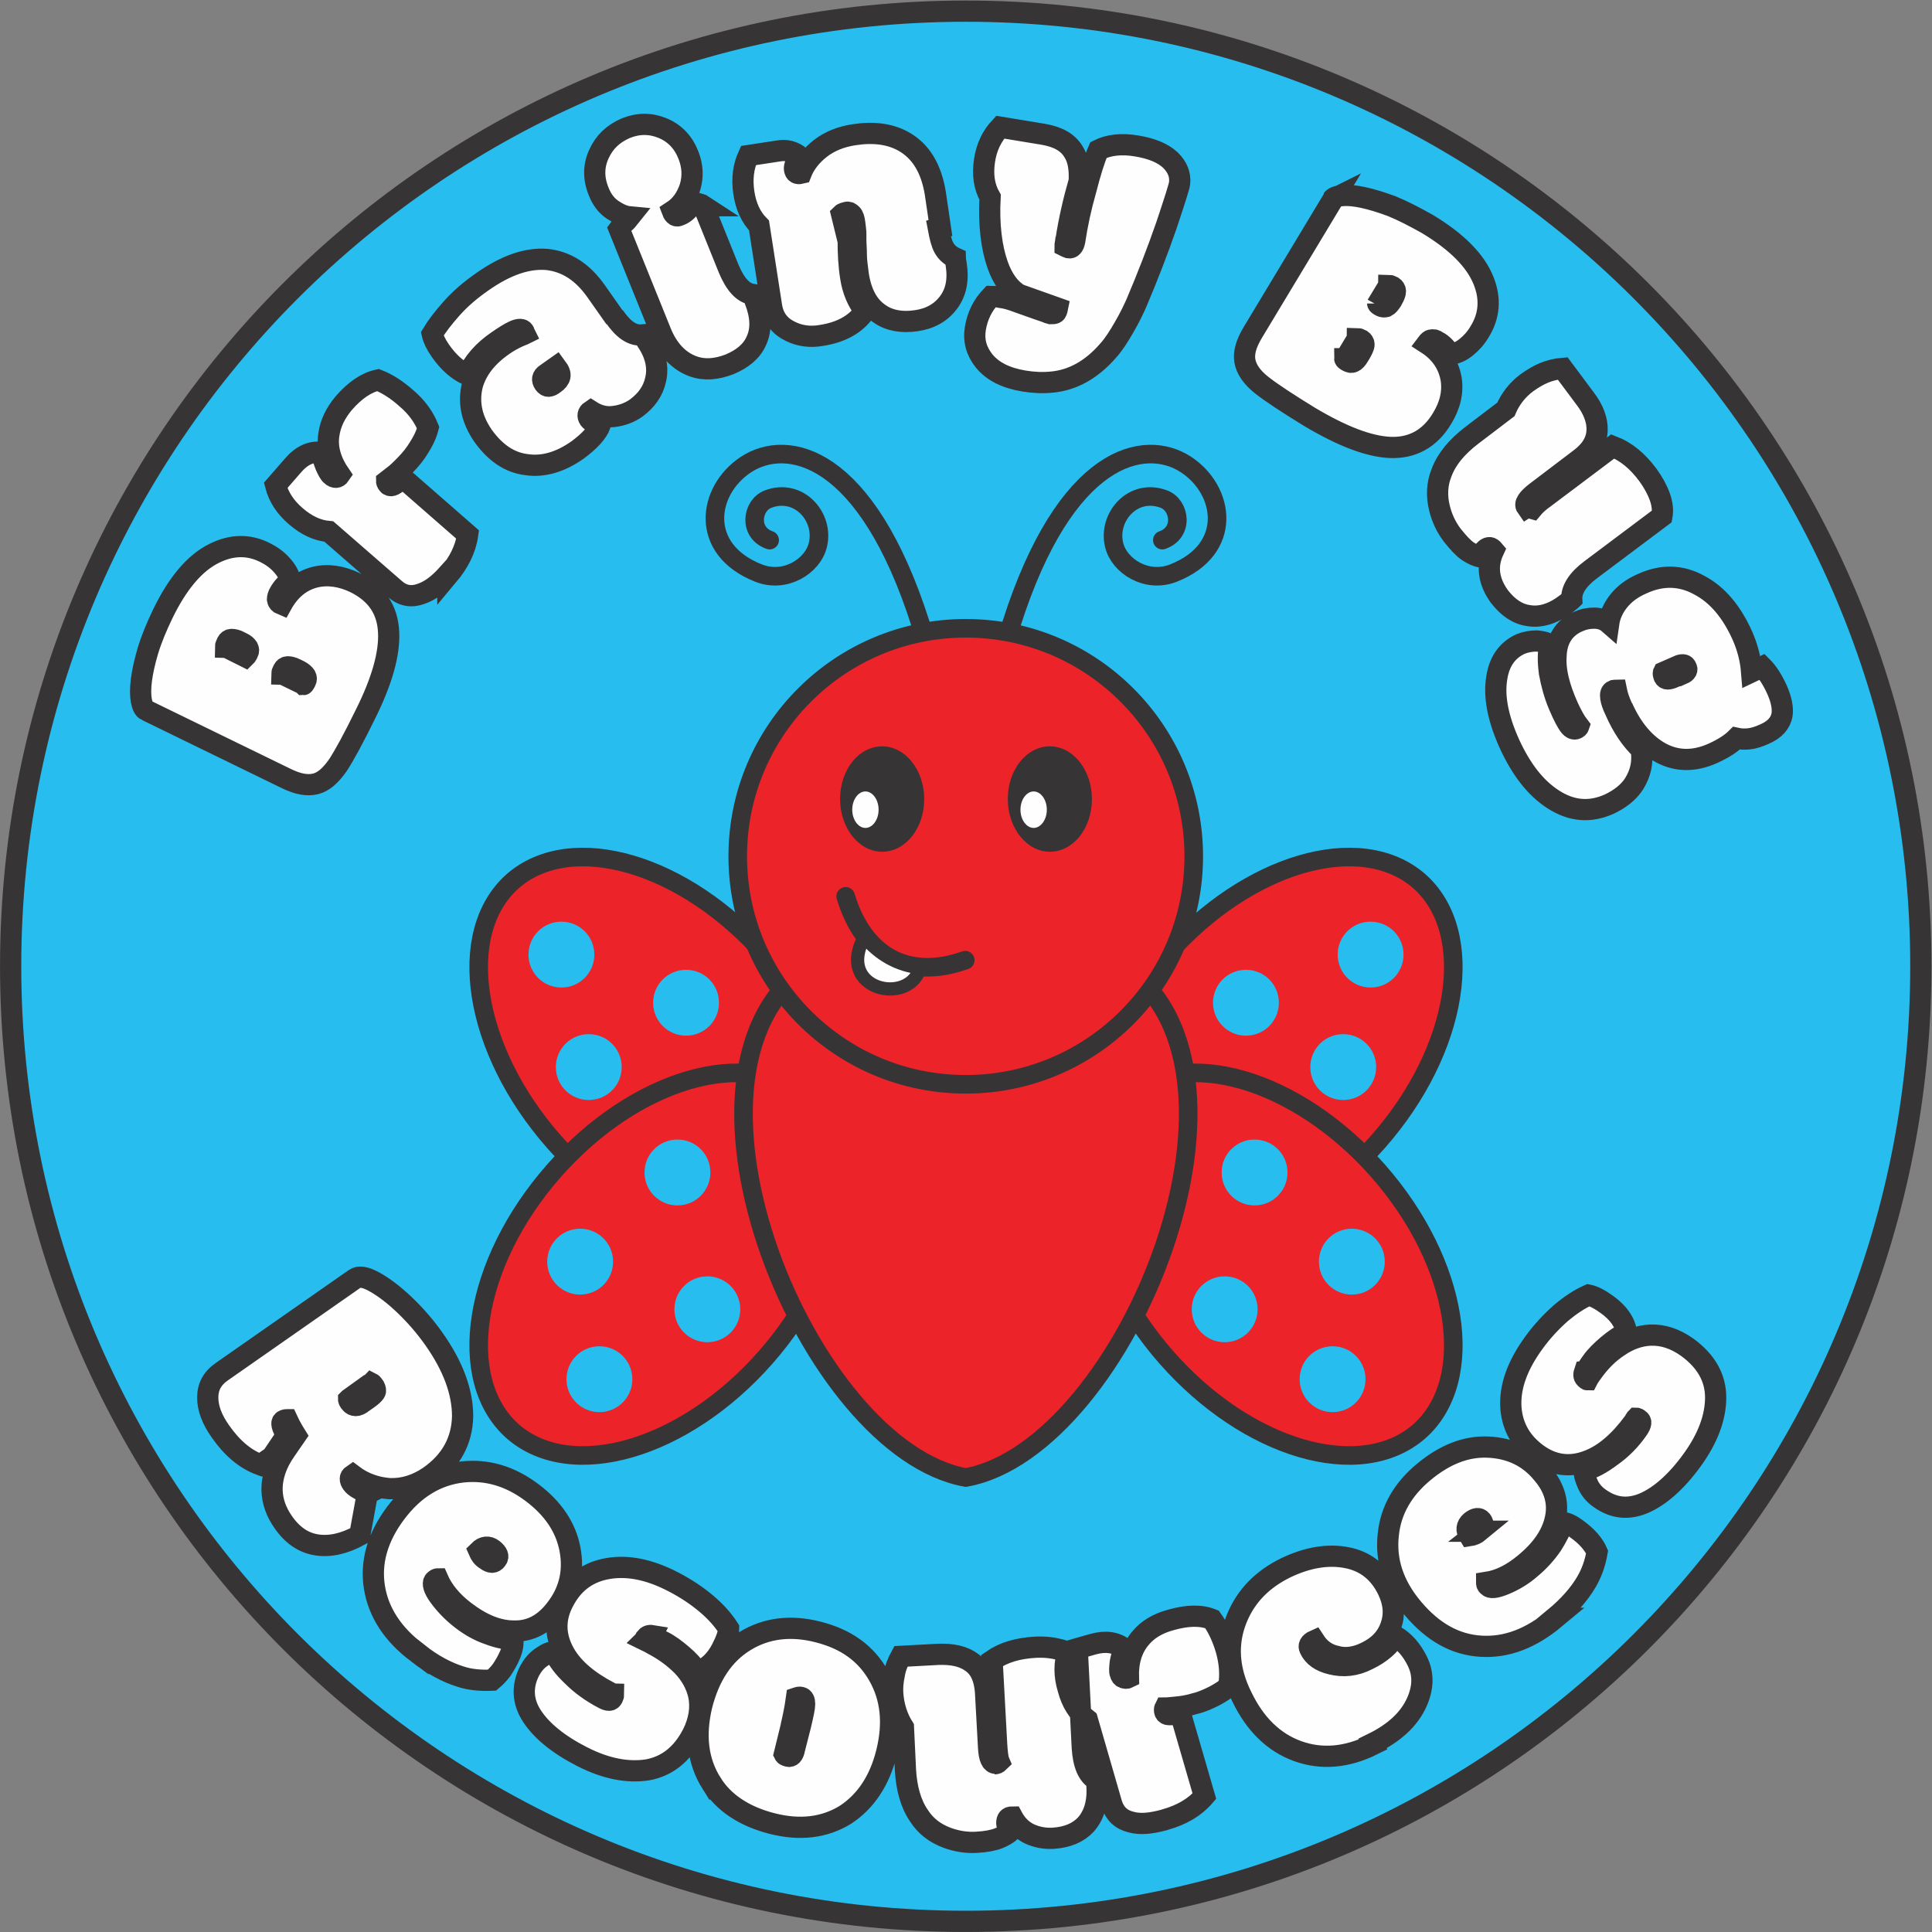
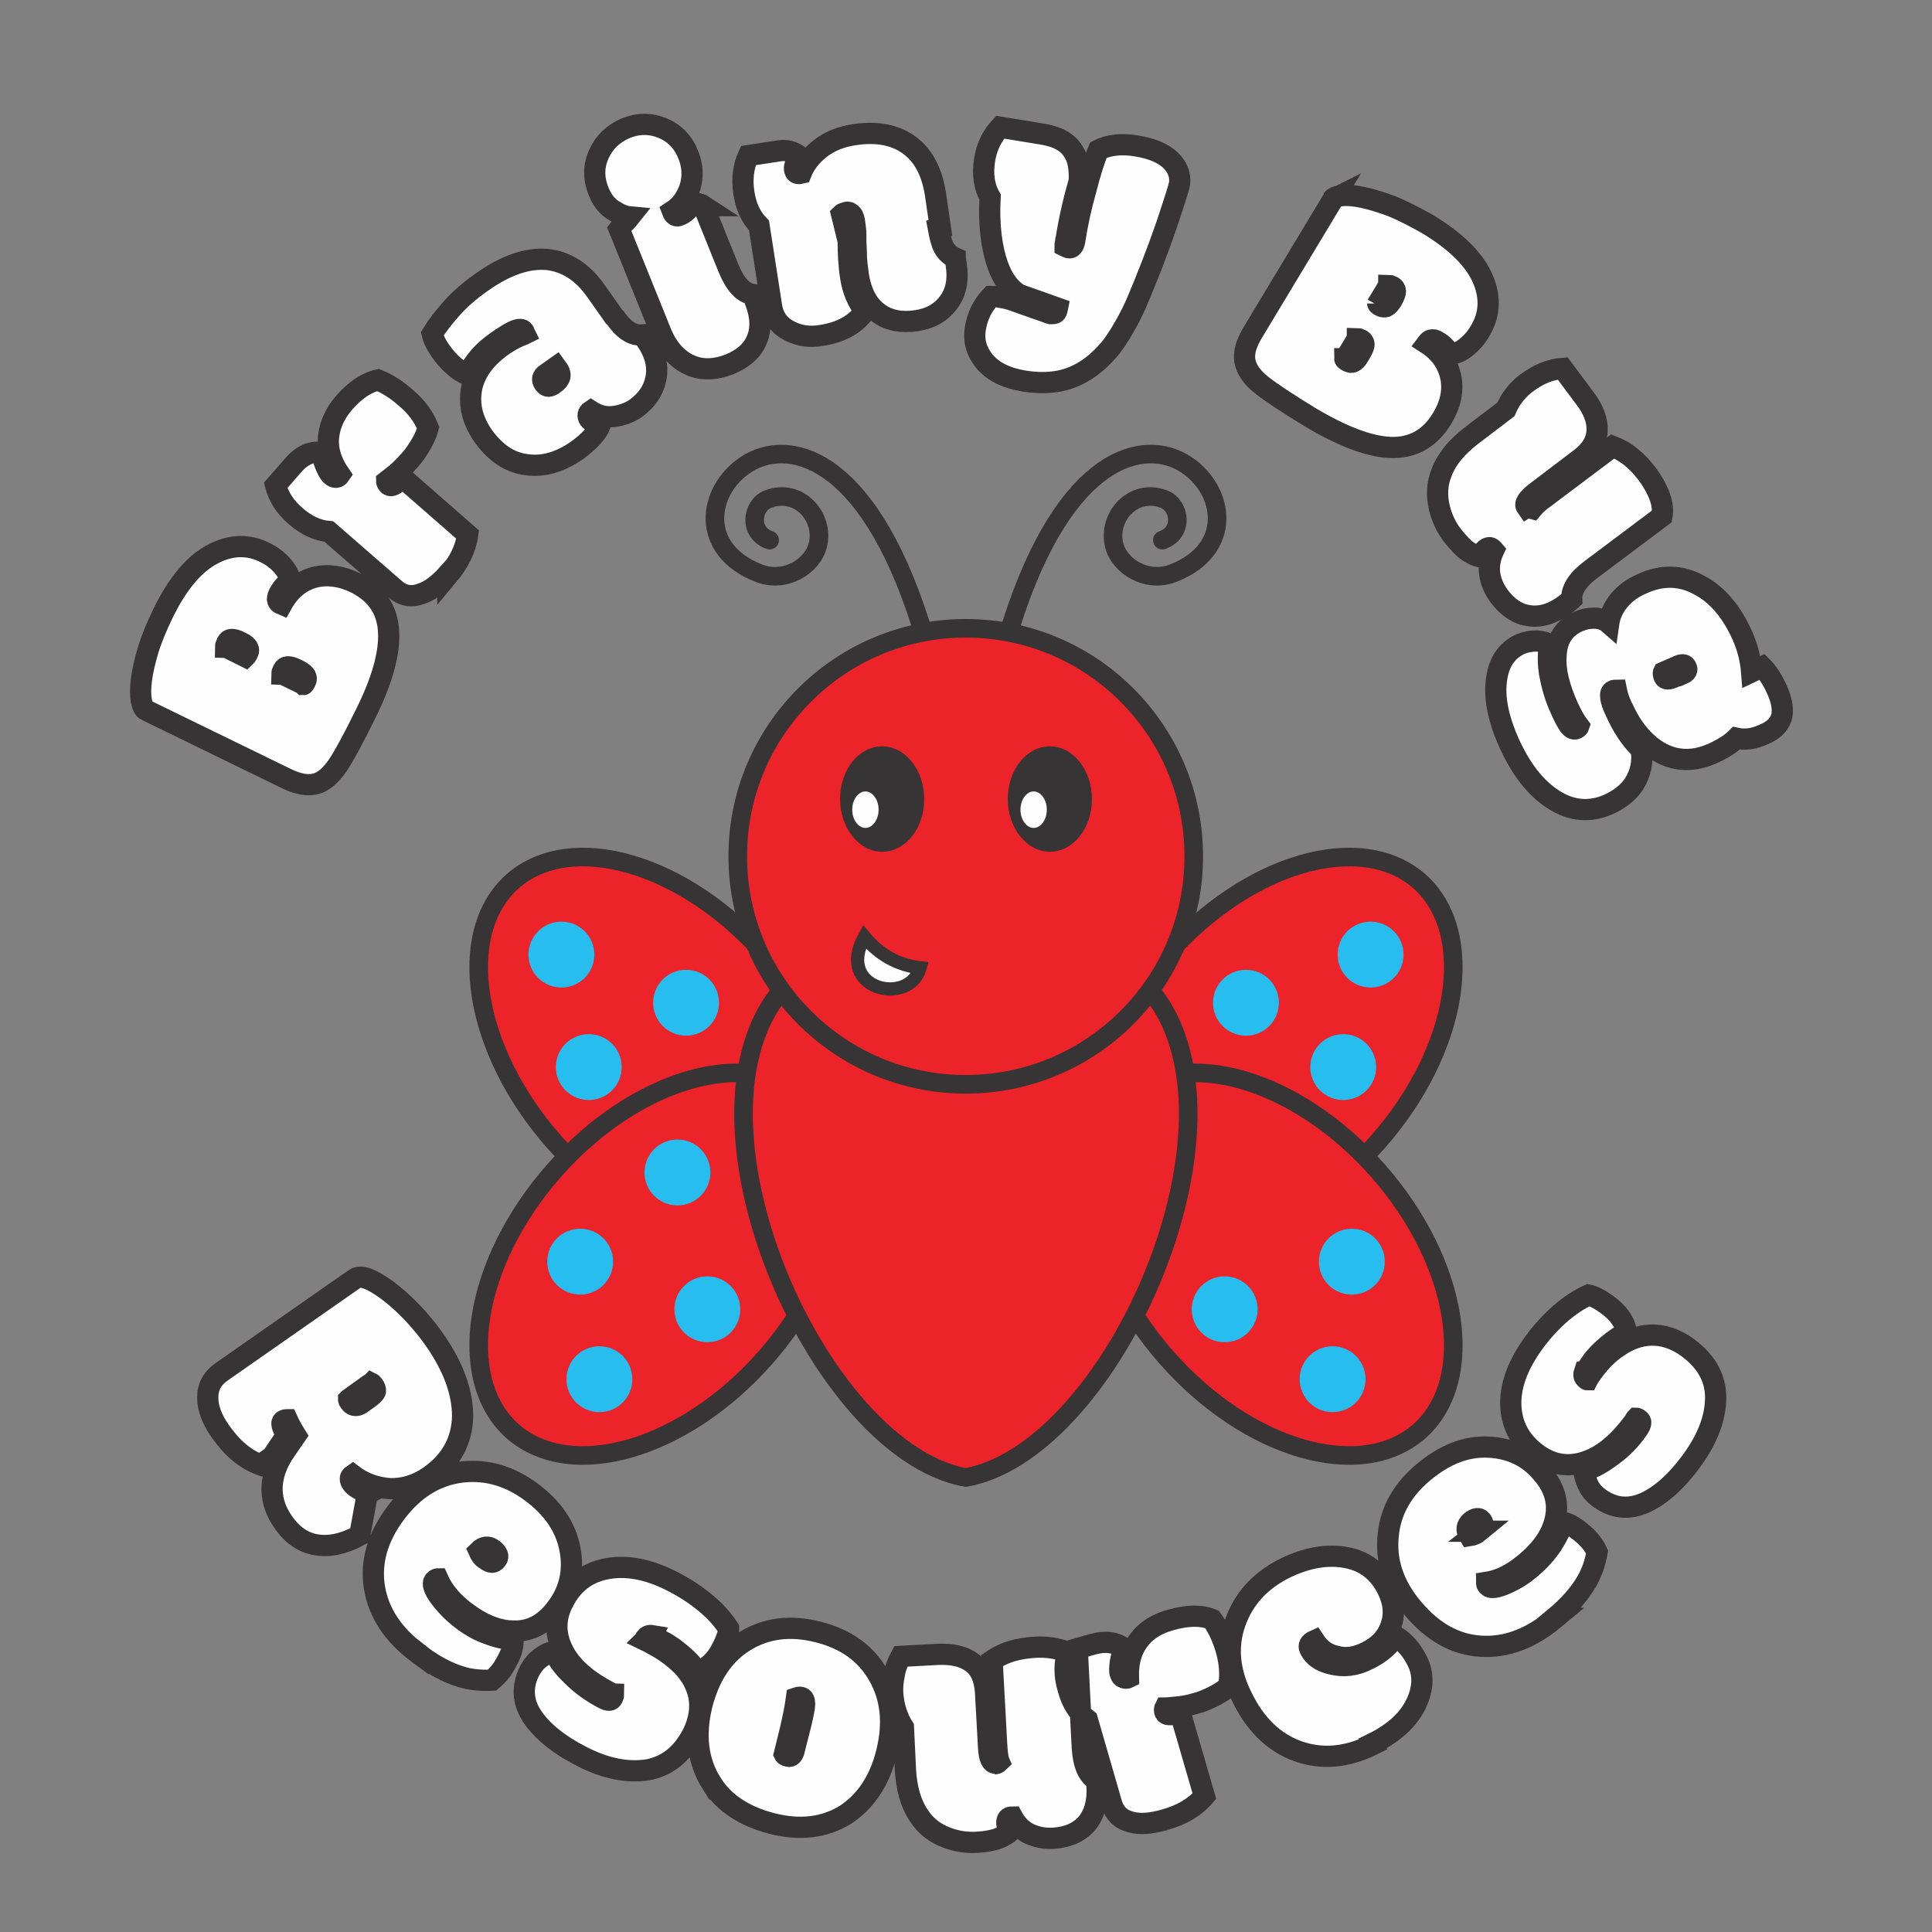
<svg xmlns="http://www.w3.org/2000/svg" xml:space="preserve" width="3.813in" height="3.813in" style="shape-rendering:geometricPrecision; text-rendering:geometricPrecision; image-rendering:optimizeQuality; fill-rule:evenodd; clip-rule:evenodd" viewBox="0 0 3813 3813">
  <rect x="0" y="0" width="3813" height="3813" fill="#808080" stroke="none" />
  <defs>
    <style type="text/css">
   
    .str3 {stroke:#373435;stroke-width:26.098;stroke-linecap:round}
    .str2 {stroke:#373435;stroke-width:36.65;stroke-linecap:round}
    .str1 {stroke:#373435;stroke-width:36.654;stroke-linecap:round}
    .str4 {stroke:#373435;stroke-width:41.862}
    .str5 {stroke:#373435;stroke-width:41.886}
    .str0 {stroke:#373435;stroke-width:41.89}
    .fil2 {fill:none}
    .fil3 {fill:#373435}
    .fil4 {fill:#FEFEFE}
    .fil0 {fill:#27BDEF}
    .fil1 {fill:#EC2329}
    .fil5 {fill:#FEFEFE;fill-rule:nonzero}
   
  </style>
  </defs>
  <g id="Layer_x0020_1">
    <g id="_629028008">
-       <path class="fil0 str0" d="M1906 22c1041,0 1885,844 1885,1885 0,1041 -844,1885 -1885,1885 -1041,0 -1885,-844 -1885,-1885 0,-1041 844,-1885 1885,-1885z" />
      <g>
        <g>
          <g>
            <path class="fil1 str1" d="M1012 1739c116,-101 339,-36 499,146 160,182 196,412 81,514 -116,101 -339,36 -499,-146 -160,-182 -196,-412 -81,-514z" />
            <path class="fil1 str1" d="M1012 2825c116,101 339,36 499,-146 160,-182 196,-412 81,-514 -116,-101 -339,-36 -499,146 -160,182 -196,412 -81,514z" />
          </g>
          <g>
            <path class="fil1 str1" d="M2801 1739c-116,-101 -339,-36 -499,146 -160,182 -196,412 -81,514 116,101 339,36 499,-146 160,-182 196,-412 81,-514z" />
            <path class="fil1 str1" d="M2801 2825c-116,101 -339,36 -499,-146 -160,-182 -196,-412 -81,-514 116,-101 339,-36 499,146 160,182 196,412 81,514z" />
          </g>
        </g>
        <path class="fil1 str2" d="M1906 1853c194,2 252,18 296,44 333,195 22,962 -296,1019 -311,-56 -616,-793 -315,-1006 48,-34 110,-54 315,-57z" />
        <path class="fil1 str1" d="M1906 1240c249,0 450,202 450,450 0,249 -202,450 -450,450 -249,0 -450,-202 -450,-450 0,-249 202,-450 450,-450z" />
        <g>
          <path class="fil2 str2" d="M1996 1232c107,-336 263,-369 345,-315 77,51 94,167 -25,214 -53,21 -107,-14 -117,-55 -14,-55 37,-114 98,-91 32,12 40,66 -3,81" />
          <path class="fil2 str2" d="M1817 1232c-107,-336 -263,-369 -345,-315 -77,51 -94,167 25,214 53,21 107,-14 117,-55 14,-55 -37,-114 -98,-91 -32,12 -40,66 3,81" />
        </g>
        <g>
          <g>
            <path class="fil3" d="M1741 1473c46,0 83,47 83,104 0,58 -37,104 -83,104 -46,0 -83,-47 -83,-104 0,-58 37,-104 83,-104z" />
            <path class="fil4" d="M1708 1562c14,0 26,16 26,36 0,20 -12,36 -26,36 -14,0 -26,-16 -26,-36 0,-20 12,-36 26,-36z" />
          </g>
          <g>
            <path class="fil3" d="M2072 1473c46,0 83,47 83,104 0,58 -37,104 -83,104 -46,0 -83,-47 -83,-104 0,-58 37,-104 83,-104z" />
            <path class="fil4" d="M2040 1562c14,0 26,16 26,36 0,20 -12,36 -26,36 -14,0 -26,-16 -26,-36 0,-20 12,-36 26,-36z" />
          </g>
        </g>
-         <path class="fil2 str2" d="M1669 1769c35,116 121,167 236,126" />
        <path class="fil4 str3" d="M1816 1910c-21,76 -168,44 -110,-61 29,35 66,56 110,61z" />
        <g>
          <g>
            <path class="fil0" d="M1108 1819c36,0 65,29 65,65 0,36 -29,65 -65,65 -36,0 -65,-29 -65,-65 0,-36 29,-65 65,-65z" />
            <path class="fil0" d="M1354 1914c36,0 65,29 65,65 0,36 -29,65 -65,65 -36,0 -65,-29 -65,-65 0,-36 29,-65 65,-65z" />
            <path class="fil0" d="M1162 2041c36,0 65,29 65,65 0,36 -29,65 -65,65 -36,0 -65,-29 -65,-65 0,-36 29,-65 65,-65z" />
            <path class="fil0" d="M1337 2249c36,0 65,29 65,65 0,36 -29,65 -65,65 -36,0 -65,-29 -65,-65 0,-36 29,-65 65,-65z" />
            <path class="fil0" d="M1145 2425c36,0 65,29 65,65 0,36 -29,65 -65,65 -36,0 -65,-29 -65,-65 0,-36 29,-65 65,-65z" />
            <path class="fil0" d="M1396 2519c36,0 65,29 65,65 0,36 -29,65 -65,65 -36,0 -65,-29 -65,-65 0,-36 29,-65 65,-65z" />
            <path class="fil0" d="M1183 2657c36,0 65,29 65,65 0,36 -29,65 -65,65 -36,0 -65,-29 -65,-65 0,-36 29,-65 65,-65z" />
          </g>
          <g>
            <path class="fil0" d="M2705 1819c-36,0 -65,29 -65,65 0,36 29,65 65,65 36,0 65,-29 65,-65 0,-36 -29,-65 -65,-65z" />
            <path class="fil0" d="M2459 1914c-36,0 -65,29 -65,65 0,36 29,65 65,65 36,0 65,-29 65,-65 0,-36 -29,-65 -65,-65z" />
            <path class="fil0" d="M2651 2041c-36,0 -65,29 -65,65 0,36 29,65 65,65 36,0 65,-29 65,-65 0,-36 -29,-65 -65,-65z" />
-             <path class="fil0" d="M2476 2249c-36,0 -65,29 -65,65 0,36 29,65 65,65 36,0 65,-29 65,-65 0,-36 -29,-65 -65,-65z" />
+             <path class="fil0" d="M2476 2249z" />
            <path class="fil0" d="M2668 2425c-36,0 -65,29 -65,65 0,36 29,65 65,65 36,0 65,-29 65,-65 0,-36 -29,-65 -65,-65z" />
            <path class="fil0" d="M2417 2519c-36,0 -65,29 -65,65 0,36 29,65 65,65 36,0 65,-29 65,-65 0,-36 -29,-65 -65,-65z" />
            <path class="fil0" d="M2630 2657c-36,0 -65,29 -65,65 0,36 29,65 65,65 36,0 65,-29 65,-65 0,-36 -29,-65 -65,-65z" />
          </g>
        </g>
      </g>
      <path class="fil5 str4" d="M599 1351c1,0 2,-3 4,-6 2,-4 2,-7 0,-11 -2,-3 -6,-7 -12,-10l-6 -3c-8,-4 -13,-5 -17,-5 -4,0 -7,2 -9,6 -2,4 -3,7 -3,8 1,0 3,1 5,2l37 18zm-114 -56c1,0 2,-3 4,-6 2,-4 2,-7 0,-11 -2,-3 -6,-7 -13,-10l-2 -1c-7,-4 -13,-5 -17,-5 -4,0 -7,2 -9,6 -2,4 -3,7 -3,9 1,0 3,1 5,2l34 17zm-196 107c-5,-2 -8,-9 -10,-19 -4,-22 0,-55 13,-99 7,-23 17,-47 29,-72 29,-60 63,-101 102,-120 34,-17 68,-18 101,-1 12,6 23,14 32,24 9,10 15,20 17,31 -11,8 -18,17 -23,27 -2,5 -3,9 -2,12 1,3 3,6 8,8 16,-29 38,-47 66,-54 25,-6 52,-2 79,11 42,21 64,53 66,98 2,42 -13,96 -46,162 -23,47 -41,80 -54,100 -14,20 -28,33 -44,37 -16,4 -34,1 -57,-10l-277 -135zm595 -269c-18,20 -35,33 -53,39 -19,7 -36,4 -51,-9l-131 -114c-23,-2 -44,-12 -65,-30 -21,-18 -34,-38 -40,-61l34 -39c17,-20 36,-29 57,-26 1,8 4,17 8,27 4,9 8,16 11,18 3,3 6,4 9,4 3,0 6,-2 8,-5 -18,-26 -26,-53 -22,-79 3,-22 13,-43 30,-63 22,-25 44,-40 67,-45 18,7 37,19 56,36 20,17 34,36 43,58 -2,8 -6,19 -13,31 -7,12 -14,23 -24,34 -9,10 -18,19 -26,26 -9,7 -15,12 -19,15 0,2 2,5 4,7 3,2 6,2 10,0 4,-2 10,-7 19,-13l127 111c-4,29 -18,56 -39,81zm328 -509c9,13 18,23 27,29 9,6 18,9 29,8 1,1 2,2 4,5l3 5c18,26 25,52 19,78 -5,23 -18,41 -38,56 -14,10 -29,15 -45,17 -16,2 -31,-2 -45,-11 -6,4 -7,10 -3,16 4,5 11,9 22,11 -6,16 -22,33 -45,50 -34,24 -68,34 -101,29 -33,-4 -61,-23 -85,-56 -23,-33 -30,-66 -22,-100 8,-30 28,-56 59,-78 11,-8 22,-14 33,-19 8,-3 12,-5 12,-5 -1,-2 -2,-4 -2,-5 -3,-5 -10,-5 -19,-1 -9,4 -20,11 -33,20 -28,19 -48,42 -59,67 -20,-9 -38,-25 -54,-48 -9,-13 -14,-24 -16,-33 9,-15 22,-32 39,-51 17,-19 37,-36 60,-52 47,-33 89,-47 127,-44 38,4 70,24 97,62l38 54zm-134 114c-8,5 -9,12 -4,19 5,7 11,7 20,0 6,-4 10,-9 11,-14 1,-5 -1,-11 -7,-19 0,0 -7,5 -20,14zm310 -332l50 124c13,31 28,48 47,51 1,1 1,3 3,6l2 6c12,31 13,57 3,79 -9,21 -27,36 -53,47 -26,10 -50,12 -72,4 -28,-10 -50,-33 -64,-68l-82 -203c3,-4 6,-8 10,-12 4,-3 7,-7 11,-12 -11,-1 -22,-6 -34,-14 -12,-8 -21,-20 -27,-35 -11,-26 -11,-51 0,-75 11,-24 28,-40 53,-51 25,-10 49,-10 73,0 24,10 41,28 51,54 8,21 9,41 3,62 -7,21 -18,37 -35,48 3,8 8,11 14,8 11,-4 20,-13 27,-26 11,3 18,5 21,7zm464 45c3,16 6,29 11,38 5,9 13,16 22,20 0,1 1,3 1,6l1 6c5,31 0,56 -15,76 -15,20 -36,32 -64,36 -28,4 -52,0 -71,-13 -23,-15 -37,-40 -43,-77 -2,-16 -4,-29 -4,-41 0,-12 -1,-21 -1,-26 0,-5 0,-10 0,-15 0,-5 -1,-11 -2,-20 -1,-9 -3,-15 -6,-18 -3,-3 -6,-5 -10,-4 -4,1 -8,2 -10,4l13 53c0,23 1,47 5,72 4,25 13,47 28,66 -18,26 -47,42 -86,48 -22,4 -43,1 -61,-8 -21,-10 -33,-26 -37,-48l-25 -161c-16,-16 -26,-38 -30,-65 -4,-27 -1,-51 9,-73l59 -9c16,-3 30,1 43,11 -8,11 -12,19 -11,25 1,7 5,10 13,8 7,-18 20,-35 38,-49 18,-14 40,-23 66,-27 38,-6 71,-2 98,13 34,19 55,53 63,103l10 68zm252 19l-1 8c-1,4 -1,6 -1,8 2,1 4,2 7,3 6,1 10,-3 12,-13 5,-33 12,-66 22,-101 9,-35 17,-61 25,-79 20,-10 45,-13 75,-8 30,5 52,14 67,28 14,14 20,29 18,46 -1,7 -10,35 -26,83 -17,49 -37,101 -60,155 -5,11 -12,26 -23,45 -11,19 -21,35 -32,47 -33,38 -70,58 -110,62 -19,2 -38,1 -56,-2 -36,-6 -62,-19 -79,-40 -15,-19 -21,-40 -17,-64 4,-24 14,-45 31,-63 4,0 10,0 19,2 9,1 20,4 33,9 36,13 54,19 54,19 1,0 3,1 5,2 2,1 4,1 7,2 3,0 6,0 8,-1 3,-1 4,-5 5,-10l-76 -27c-18,-11 -32,-30 -42,-58 -12,-34 -18,-79 -15,-134 -12,-21 -15,-45 -11,-72 4,-27 15,-49 31,-66l85 14c29,5 49,16 60,35 9,14 12,33 11,57 -11,38 -20,77 -26,116zm550 238c0,1 2,3 6,5 4,2 7,3 11,1 3,-1 7,-5 11,-12l3 -5c4,-7 7,-13 7,-17 0,-4 -2,-7 -5,-9 -4,-2 -7,-3 -8,-3 0,1 -1,3 -3,5l-21 35zm65 -109c0,1 2,3 6,5 4,2 7,2 11,1 4,-2 7,-6 11,-12l1 -2c4,-7 6,-12 6,-16 0,-4 -2,-7 -5,-9 -4,-2 -7,-3 -8,-3 0,1 -1,3 -3,5l-20 33zm-90 -205c3,-4 9,-7 20,-8 22,-2 55,5 98,21 22,9 45,21 70,35 58,35 95,72 111,112 14,35 12,69 -8,101 -7,12 -16,22 -26,30 -11,9 -21,13 -32,14 -7,-11 -15,-20 -25,-25 -4,-3 -8,-4 -12,-3 -3,0 -6,3 -9,7 28,18 43,42 48,70 4,26 -2,52 -18,78 -24,40 -59,59 -103,57 -42,-2 -94,-22 -158,-60 -44,-27 -76,-48 -95,-63 -19,-15 -30,-31 -33,-47 -3,-16 2,-34 15,-56l159 -264zm387 605c2,2 4,4 8,5 5,-6 13,-14 26,-23l133 -100c26,10 49,29 69,56 11,15 19,30 24,44 5,14 6,27 4,38l-140 105c-27,20 -39,40 -38,59 -1,1 -2,2 -5,4l-5 4c-26,20 -51,28 -75,24 -22,-3 -41,-16 -58,-38 -10,-14 -17,-29 -19,-45 -2,-16 1,-31 8,-46 -5,-6 -10,-7 -16,-2 -4,3 -7,8 -8,16 -9,-2 -18,-6 -27,-12 -9,-6 -19,-17 -31,-32 -12,-16 -20,-33 -25,-53 -6,-24 -5,-48 4,-70 10,-27 30,-51 60,-74l67 -51c9,-21 23,-39 42,-53 10,-7 21,-14 33,-19 12,-5 25,-8 37,-9l44 59c17,22 25,44 24,64 -1,21 -12,39 -33,55l-87 66c-17,13 -24,23 -19,30zm305 331c7,-3 10,-8 7,-13 -2,-5 -6,-6 -13,-4l-32 14c-1,2 0,5 1,8 1,3 4,5 7,5 3,0 8,-1 14,-4l15 -7zm-119 67c-6,-13 -10,-25 -12,-35 -2,0 -4,1 -6,1 -5,2 -6,7 -5,14 1,7 4,16 9,26 14,32 31,57 51,76 4,25 -1,47 -14,68 -11,17 -28,30 -49,40 -38,17 -74,14 -110,-9 -36,-23 -64,-60 -87,-110 -23,-51 -31,-94 -25,-130 5,-33 21,-55 47,-67 10,-4 21,-6 32,-6 11,1 20,3 26,8 -4,14 -4,32 -1,55 4,22 10,44 19,65 9,21 16,34 21,40 4,5 9,7 13,5 2,-1 4,-2 5,-5 -7,-9 -14,-22 -21,-37 -18,-40 -26,-73 -24,-101 1,-33 16,-56 43,-68 11,-5 21,-7 32,-7 11,0 21,3 29,10 2,-14 8,-29 19,-43 11,-14 26,-26 47,-35 39,-18 77,-17 113,3 36,19 64,53 85,100 10,23 16,46 18,71l21 -10c10,10 20,25 29,45 9,20 12,37 10,50 -3,16 -14,29 -35,38 -11,5 -21,8 -29,9 -8,1 -17,1 -26,-1 -11,11 -27,21 -47,30 -36,16 -70,16 -102,-1 -31,-17 -57,-47 -76,-90z" />
      <path class="fil5 str5" d="M688 2762c0,1 1,4 4,7 2,3 6,5 10,5 4,0 9,-2 15,-7l10 -7c7,-5 11,-9 13,-12 2,-3 1,-7 -1,-11 -3,-4 -4,-6 -6,-7 -1,1 -2,2 -5,3l-39 28zm37 186l-15 82c-31,17 -59,23 -85,19 -26,-4 -48,-19 -66,-45 -14,-20 -21,-40 -22,-61 -1,-27 8,-54 27,-81l20 -29c-5,-8 -11,-18 -17,-31 -2,0 -5,0 -8,2 -5,3 -3,13 7,28l-29 43 -23 16c-30,-11 -56,-33 -79,-66 -17,-24 -25,-46 -25,-67 0,-21 9,-38 28,-51l262 -183c8,-6 21,-4 39,6 18,10 38,25 59,45 22,21 41,43 58,67 39,55 57,106 57,153 -1,49 -23,89 -66,119 -25,17 -51,25 -78,24 -27,-2 -52,-11 -73,-27 -6,4 -6,10 -1,17 5,7 16,13 32,19zm100 315c-50,-37 -78,-81 -86,-130 -8,-50 6,-99 42,-147 36,-48 80,-75 132,-81 48,-5 93,8 136,40 43,32 68,70 76,113 8,43 -1,82 -27,116 -23,31 -51,46 -84,45 -31,0 -63,-13 -97,-39 -25,-19 -43,-41 -53,-64 -2,0 -4,1 -7,4 -4,5 -1,16 10,31 11,15 25,30 43,44 18,14 36,24 54,30 18,7 34,10 48,11 1,7 0,17 -5,29 -5,12 -11,22 -17,31 -6,8 -13,15 -19,20 -23,1 -44,-1 -62,-7 -26,-8 -55,-23 -84,-46zm134 -185c9,7 16,7 21,0 5,-6 2,-13 -7,-20 -9,-7 -19,-6 -28,3 3,7 7,13 14,17zm328 150c-6,-1 -10,1 -13,5l-1 2c0,1 -1,2 -1,2 2,1 5,2 9,4l7 4c23,12 42,26 59,43 16,17 27,36 32,58 5,24 1,50 -12,76 -21,41 -51,64 -89,71 -39,6 -82,-2 -129,-26 -47,-24 -80,-51 -99,-80 -19,-29 -20,-59 -5,-89 6,-11 13,-20 23,-27 10,-7 18,-11 26,-11 6,15 18,31 36,48 17,17 38,32 61,44 9,5 15,5 18,-1 1,-2 2,-5 2,-7 -1,0 -3,-1 -5,-2l-3 -2c-42,-22 -72,-47 -89,-77 -19,-34 -20,-68 -2,-102 18,-35 45,-56 81,-64 41,-9 86,-1 136,25 25,13 46,27 65,43 19,16 33,32 44,49 0,10 -5,23 -13,39 -12,24 -29,40 -49,46 -7,-11 -17,-22 -30,-33 -13,-11 -25,-20 -37,-26 -12,-6 -19,-9 -23,-10zm275 177l-14 57c1,2 3,3 7,4 3,1 6,0 8,-2 2,-2 4,-6 5,-12l12 -47c5,-21 8,-35 8,-42 0,-7 -2,-12 -7,-13 -3,-1 -6,0 -9,1 -3,22 -7,40 -10,53zm-158 114c-27,-43 -33,-94 -19,-153 15,-59 43,-101 85,-127 42,-26 91,-32 145,-18 55,14 94,42 119,86 25,44 30,94 16,151 -14,57 -42,98 -82,124 -41,25 -89,31 -144,17 -55,-14 -96,-41 -120,-80zm559 -38c3,0 6,-1 9,-4 -3,-7 -4,-19 -5,-34l-9 -166c23,-16 51,-24 85,-26 19,-1 35,1 50,5 14,4 26,10 34,18l9 175c2,33 11,55 28,64 0,1 1,3 1,6l0 6c2,33 -6,58 -22,76 -15,16 -36,25 -64,27 -17,1 -33,-2 -48,-9 -14,-7 -25,-18 -33,-33 -8,0 -11,4 -11,12 0,5 3,10 9,15 -7,6 -15,11 -25,15 -10,4 -25,7 -44,8 -20,1 -39,-2 -58,-9 -24,-9 -42,-23 -55,-43 -16,-23 -25,-54 -27,-91l-4 -84c-12,-19 -19,-41 -21,-65 -1,-12 0,-25 3,-39 2,-13 7,-25 13,-36l74 -4c28,-1 50,4 66,16 17,12 25,32 27,58l6 109c1,22 6,32 14,32zm334 111c-26,7 -47,9 -65,4 -20,-5 -32,-17 -38,-36l-48 -166c-18,-14 -31,-34 -38,-61 -8,-26 -8,-51 0,-74l49 -14c25,-7 46,-4 62,9 -4,8 -6,17 -8,27 -1,10 -2,18 0,22 1,4 3,7 6,8 3,1 6,2 10,0 -1,-32 7,-58 24,-78 14,-17 34,-29 60,-36 32,-9 59,-10 81,-1 11,15 21,36 28,60 7,25 9,49 5,72 -6,6 -15,12 -28,19 -12,6 -25,12 -38,15 -13,4 -25,6 -36,7 -11,1 -19,2 -24,2 -1,2 -1,5 0,8 1,3 4,5 8,5 5,0 12,0 23,-1l47 162c-19,22 -45,37 -77,46zm413 -149c-52,26 -102,30 -149,13 -47,-17 -84,-53 -110,-107 -27,-54 -30,-106 -10,-155 18,-44 50,-77 97,-100 42,-20 82,-27 119,-20 38,7 65,29 82,64 12,25 14,48 6,71 -8,23 -24,40 -49,52 -20,10 -40,13 -58,8 -19,-4 -33,-14 -44,-31 -9,4 -12,10 -9,16 7,15 21,25 42,30 24,6 48,4 73,-9 25,-12 43,-28 54,-46 18,11 32,27 43,49 13,26 12,53 -1,82 -15,33 -44,60 -87,81zm359 -249c-48,40 -96,58 -146,55 -51,-3 -95,-28 -134,-74 -39,-46 -55,-95 -49,-147 5,-48 29,-89 70,-123 41,-34 83,-51 127,-49 44,2 80,19 107,52 25,29 33,60 25,92 -7,30 -27,59 -60,86 -24,20 -49,33 -75,37 0,2 0,5 3,7 4,5 15,4 32,-3 17,-7 35,-17 52,-32 17,-14 31,-30 42,-46 10,-16 18,-31 21,-44 7,0 16,4 27,12 11,8 19,15 26,23 7,8 12,16 15,23 -4,23 -11,42 -21,59 -14,24 -35,48 -64,72zm-150 -172c9,-7 10,-14 5,-21 -5,-6 -12,-5 -21,2 -9,8 -10,17 -3,28 7,-1 14,-4 20,-9zm208 -314c-2,6 -1,10 3,13l1 1c1,1 1,1 2,1 1,-2 3,-5 5,-8l5 -7c15,-21 32,-38 52,-51 19,-13 40,-21 62,-22 25,-1 49,7 73,24 37,27 56,60 56,99 0,39 -15,80 -46,123 -31,43 -63,71 -94,85 -32,14 -61,11 -89,-9 -10,-7 -18,-16 -23,-27 -5,-11 -8,-20 -7,-28 16,-4 33,-13 53,-28 20,-14 38,-32 53,-54 6,-9 7,-15 2,-18 -2,-2 -4,-3 -6,-3 -1,1 -2,3 -3,5l-2 3c-28,38 -58,64 -90,76 -36,14 -70,9 -101,-14 -31,-23 -48,-53 -51,-90 -3,-42 13,-85 46,-130 16,-22 34,-41 52,-57 19,-16 37,-28 55,-36 10,2 22,8 37,19 22,16 35,34 38,55 -12,6 -24,14 -37,25 -13,11 -24,22 -31,32 -8,11 -12,18 -14,21z" />
    </g>
  </g>
</svg>